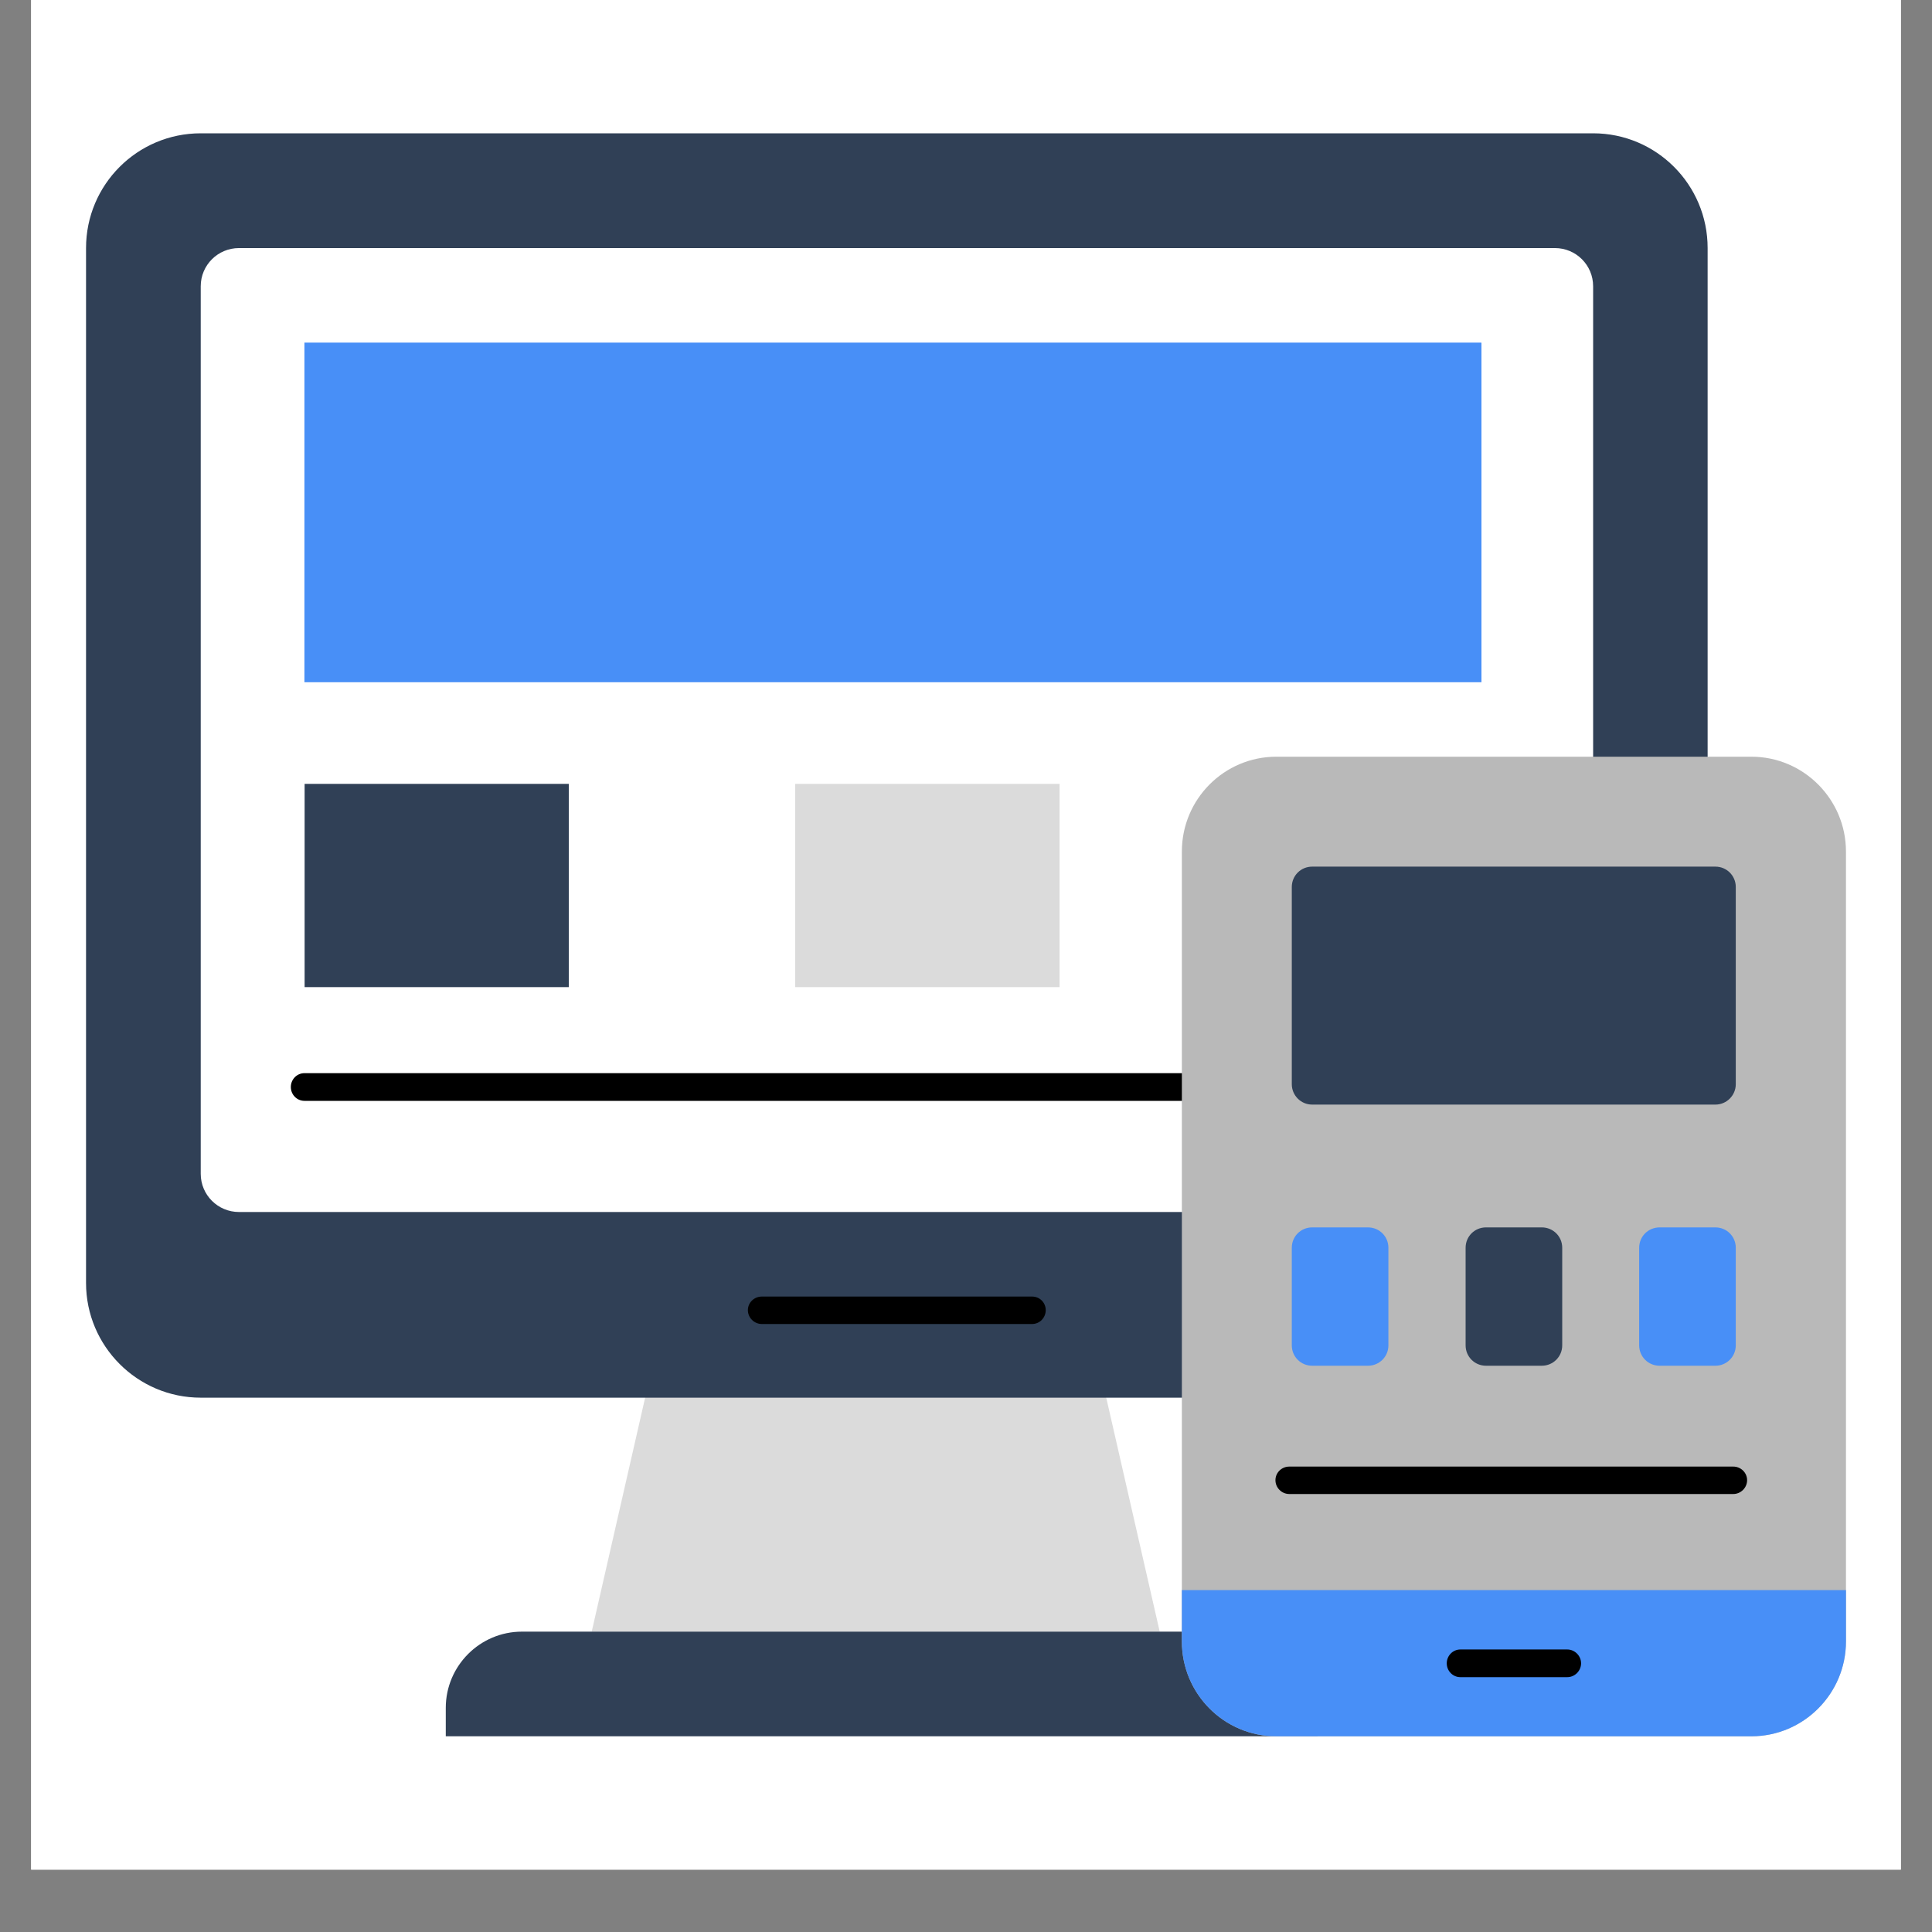
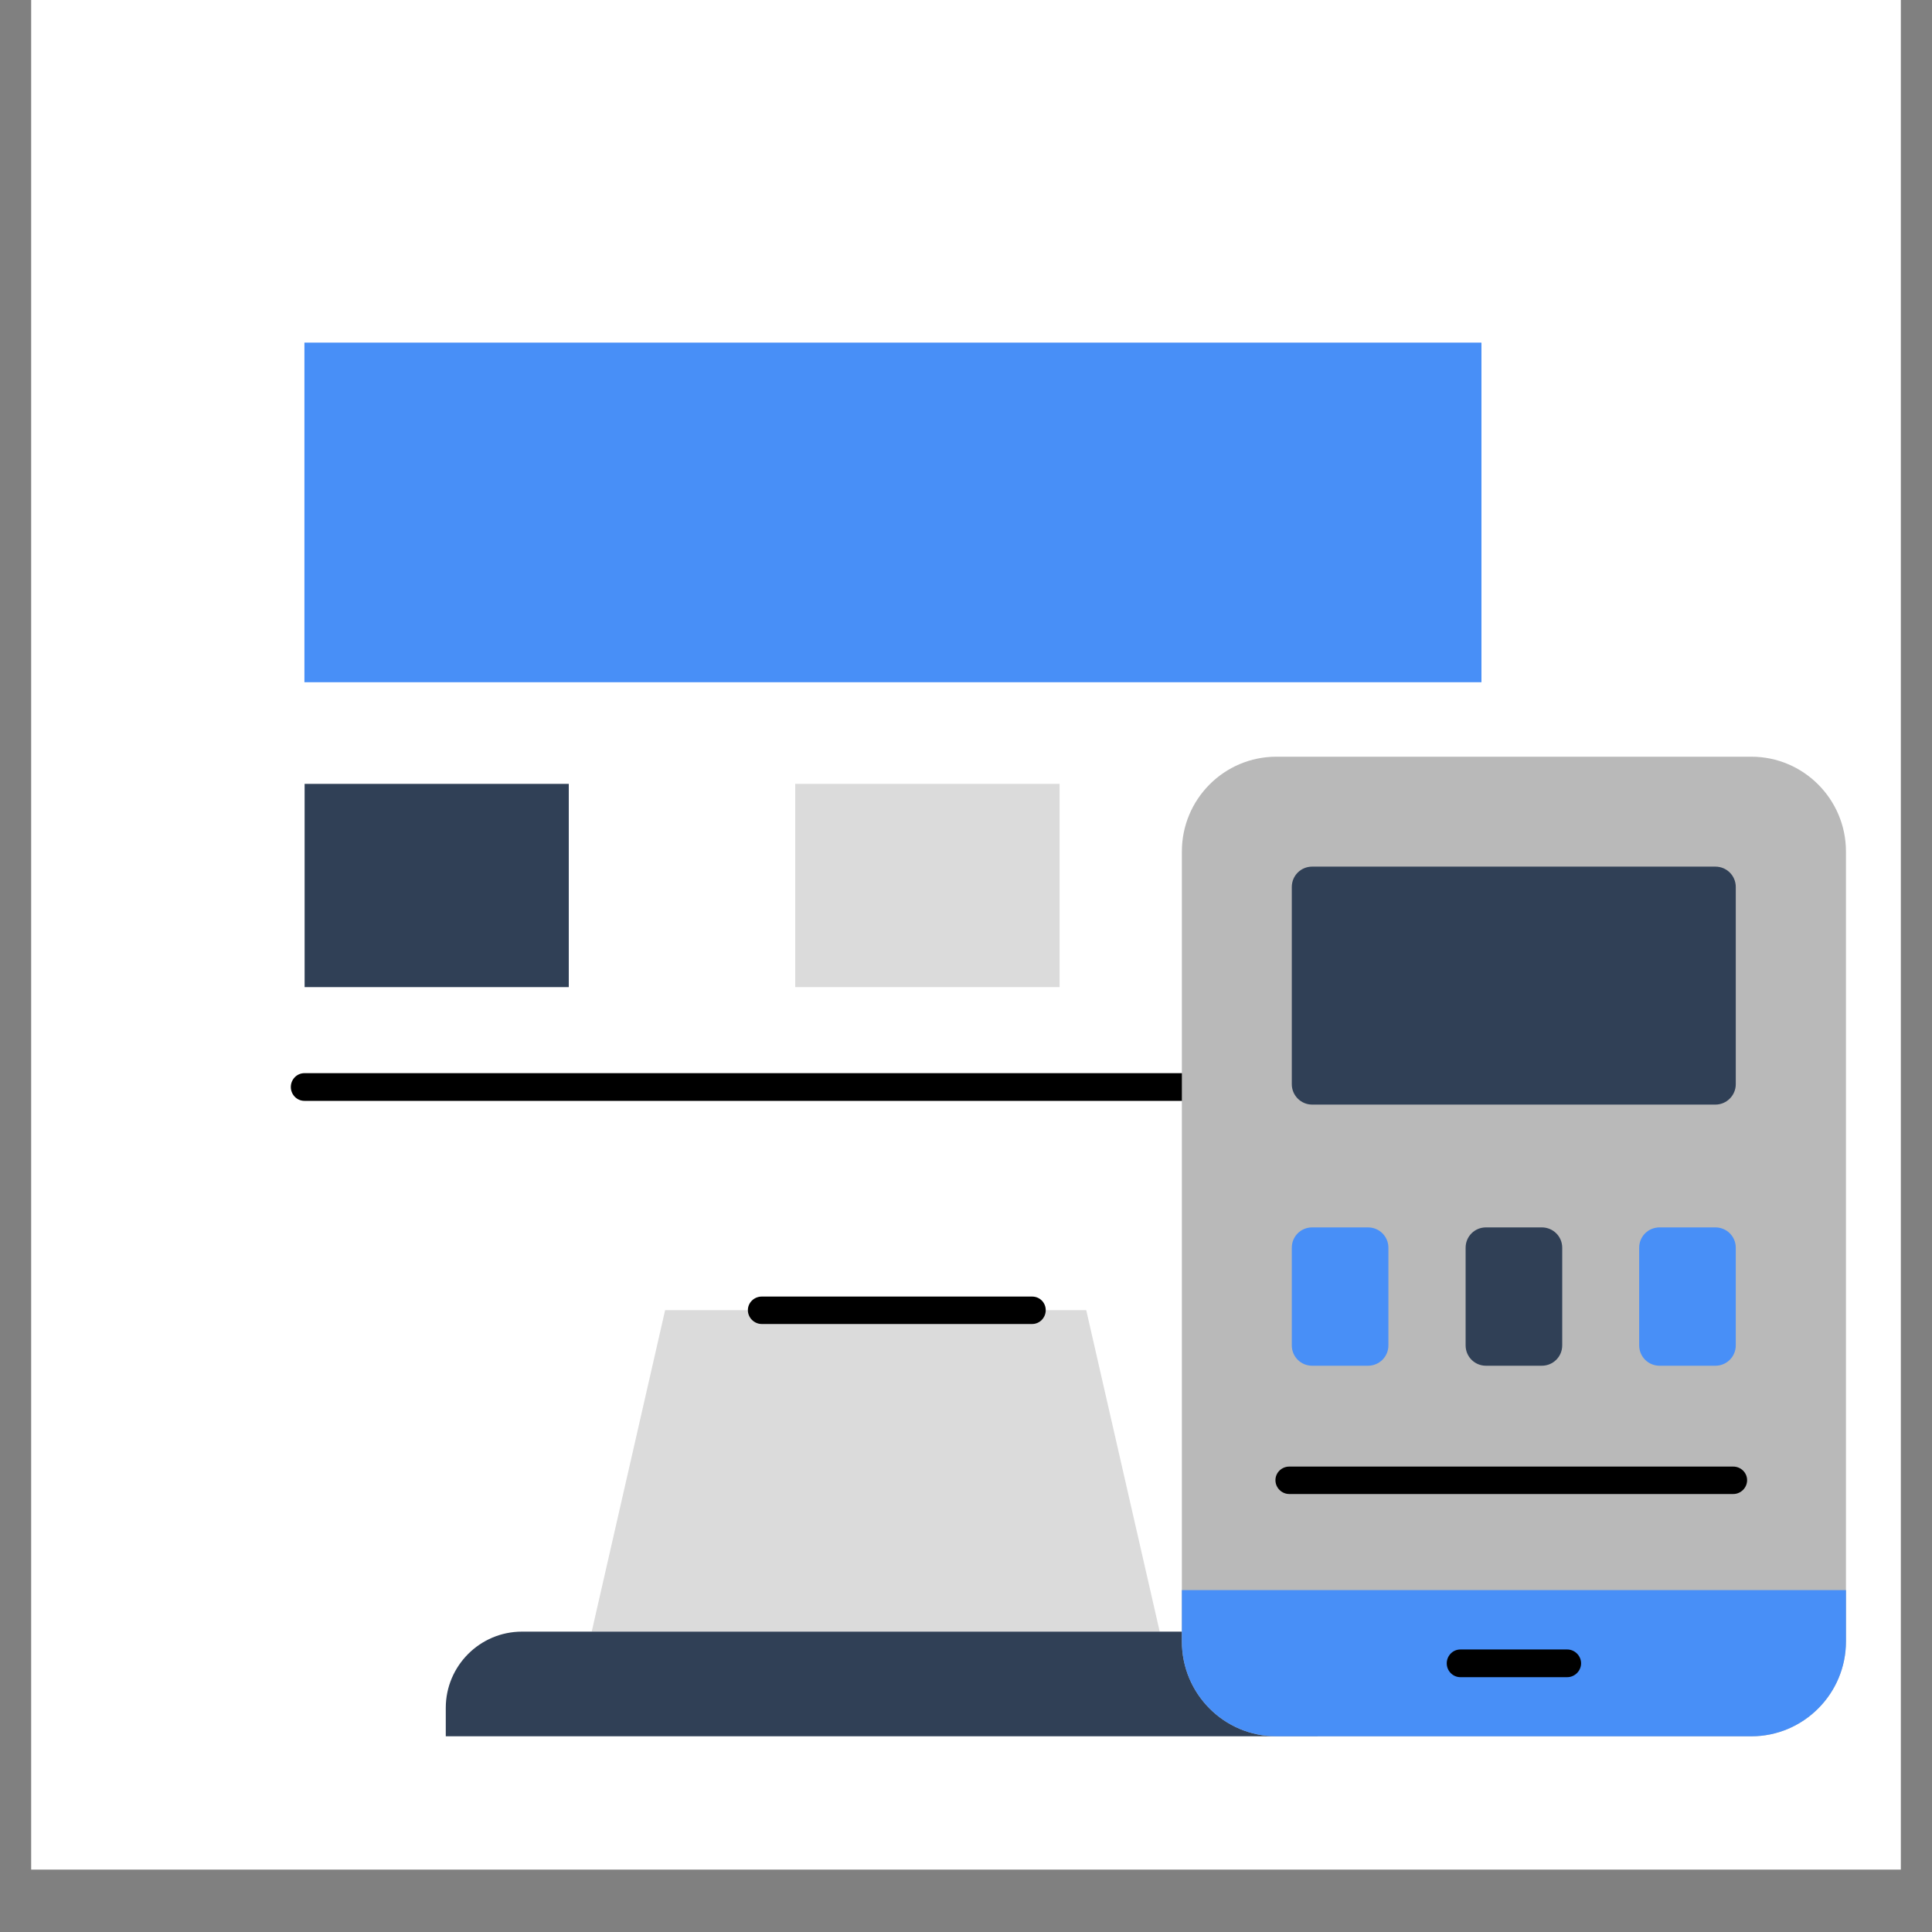
<svg xmlns="http://www.w3.org/2000/svg" width="40" zoomAndPan="magnify" viewBox="0 0 30 30" height="40" preserveAspectRatio="xMidYMid meet" version="1.0">
  <rect x="0" y="0" width="30" height="30" fill="#808080" stroke="none" />
  <defs>
    <clipPath id="c35dc21cf1">
      <path d="M 0.484 0 L 29.516 0 L 29.516 29.031 L 0.484 29.031 Z M 0.484 0 " clip-rule="nonzero" />
    </clipPath>
  </defs>
  <g clip-path="url(#c35dc21cf1)">
    <path fill="#ffffff" d="M 0.484 0 L 29.516 0 L 29.516 29.031 L 0.484 29.031 Z M 0.484 0 " fill-opacity="1" fill-rule="nonzero" />
-     <path fill="#ffffff" d="M 0.484 0 L 29.516 0 L 29.516 29.031 L 0.484 29.031 Z M 0.484 0 " fill-opacity="1" fill-rule="nonzero" />
  </g>
  <path fill="#dbdbdb" d="M 16.867 20.344 L 18.008 25.336 L 9.188 25.336 L 10.328 20.344 Z M 16.867 20.344 " fill-opacity="1" fill-rule="nonzero" />
-   <path fill="#304056" d="M 26.516 3.852 L 26.516 19.922 C 26.516 20.902 25.719 21.703 24.738 21.703 L 3.117 21.703 C 2.133 21.703 1.336 20.902 1.336 19.922 L 1.336 3.852 C 1.336 2.867 2.133 2.07 3.117 2.07 L 24.738 2.07 C 25.719 2.07 26.516 2.867 26.516 3.852 Z M 26.516 3.852 " fill-opacity="1" fill-rule="nonzero" />
  <path fill="#ffffff" d="M 24.738 18.227 L 24.738 4.445 C 24.738 4.117 24.473 3.852 24.145 3.852 L 3.711 3.852 C 3.383 3.852 3.117 4.117 3.117 4.445 L 3.117 18.227 C 3.117 18.555 3.383 18.82 3.711 18.82 L 24.145 18.82 C 24.473 18.82 24.738 18.555 24.738 18.227 Z M 24.738 18.227 " fill-opacity="1" fill-rule="nonzero" />
  <path fill="#304056" d="M 20.461 26.52 L 20.461 26.961 L 6.922 26.961 L 6.922 26.52 C 6.922 25.867 7.453 25.336 8.105 25.336 L 19.277 25.336 C 19.93 25.336 20.461 25.867 20.461 26.52 Z M 20.461 26.52 " fill-opacity="1" fill-rule="nonzero" />
  <path fill="#488ff7" d="M 23.004 5.324 L 23.004 10.594 L 4.727 10.594 L 4.727 5.32 L 23 5.32 C 23 5.32 23.004 5.324 23.004 5.324 Z M 23.004 5.324 " fill-opacity="1" fill-rule="nonzero" />
  <path fill="#304056" d="M 4.73 12.172 L 8.832 12.172 L 8.832 15.328 L 4.73 15.328 Z M 4.73 12.172 " fill-opacity="1" fill-rule="nonzero" />
  <path fill="#dbdbdb" d="M 12.348 12.172 L 16.453 12.172 L 16.453 15.328 L 12.348 15.328 Z M 12.348 12.172 " fill-opacity="1" fill-rule="nonzero" />
  <path fill="#000000" d="M 23.004 17.094 L 4.727 17.094 C 4.609 17.094 4.516 16.996 4.516 16.879 C 4.516 16.762 4.609 16.664 4.727 16.664 L 23.004 16.664 C 23.121 16.664 23.219 16.762 23.219 16.879 C 23.219 16.996 23.121 17.094 23.004 17.094 Z M 23.004 17.094 " fill-opacity="1" fill-rule="nonzero" />
  <path fill="#000000" d="M 16.027 20.559 L 11.828 20.559 C 11.711 20.559 11.613 20.461 11.613 20.344 C 11.613 20.227 11.711 20.133 11.828 20.133 L 16.027 20.133 C 16.145 20.133 16.238 20.227 16.238 20.344 C 16.238 20.461 16.145 20.559 16.027 20.559 Z M 16.027 20.559 " fill-opacity="1" fill-rule="nonzero" />
  <path fill="#b9b9b9" d="M 28.664 13.223 L 28.664 25.488 C 28.664 26.301 28.004 26.961 27.195 26.961 L 19.82 26.961 C 19.008 26.961 18.352 26.301 18.352 25.488 L 18.352 13.223 C 18.352 12.41 19.008 11.75 19.82 11.75 L 27.195 11.75 C 28.004 11.75 28.664 12.41 28.664 13.223 Z M 28.664 13.223 " fill-opacity="1" fill-rule="nonzero" />
  <path fill="#000000" d="M 26.914 23.199 L 20.02 23.199 C 19.902 23.199 19.805 23.102 19.805 22.984 C 19.805 22.867 19.902 22.773 20.02 22.773 L 26.914 22.773 C 27.031 22.773 27.129 22.867 27.129 22.984 C 27.129 23.102 27.031 23.199 26.914 23.199 Z M 26.914 23.199 " fill-opacity="1" fill-rule="nonzero" />
  <path fill="#488ff7" d="M 20.059 20.891 L 20.059 19.375 C 20.059 19.199 20.199 19.059 20.375 19.059 L 21.242 19.059 C 21.418 19.059 21.559 19.199 21.559 19.375 L 21.559 20.891 C 21.559 21.066 21.418 21.207 21.242 21.207 L 20.375 21.207 C 20.199 21.207 20.059 21.066 20.059 20.891 Z M 20.059 20.891 " fill-opacity="1" fill-rule="nonzero" />
  <path fill="#304056" d="M 22.758 20.891 L 22.758 19.375 C 22.758 19.199 22.898 19.059 23.074 19.059 L 23.941 19.059 C 24.117 19.059 24.258 19.199 24.258 19.375 L 24.258 20.891 C 24.258 21.066 24.117 21.207 23.941 21.207 L 23.074 21.207 C 22.898 21.207 22.758 21.066 22.758 20.891 Z M 22.758 20.891 " fill-opacity="1" fill-rule="nonzero" />
  <path fill="#488ff7" d="M 25.453 20.891 L 25.453 19.375 C 25.453 19.199 25.594 19.059 25.77 19.059 L 26.637 19.059 C 26.812 19.059 26.953 19.199 26.953 19.375 L 26.953 20.891 C 26.953 21.066 26.812 21.207 26.637 21.207 L 25.77 21.207 C 25.594 21.207 25.453 21.066 25.453 20.891 Z M 25.453 20.891 " fill-opacity="1" fill-rule="nonzero" />
  <path fill="#304056" d="M 26.953 16.836 L 26.953 13.773 C 26.953 13.598 26.812 13.457 26.637 13.457 L 20.375 13.457 C 20.199 13.457 20.059 13.598 20.059 13.773 L 20.059 16.836 C 20.059 17.008 20.199 17.152 20.375 17.152 L 26.637 17.152 C 26.812 17.152 26.953 17.008 26.953 16.836 Z M 26.953 16.836 " fill-opacity="1" fill-rule="nonzero" />
  <path fill="#488ff7" d="M 18.352 24.691 L 18.352 25.488 C 18.352 26.301 19.008 26.961 19.82 26.961 L 27.195 26.961 C 28.004 26.961 28.664 26.301 28.664 25.488 L 28.664 24.691 Z M 18.352 24.691 " fill-opacity="1" fill-rule="nonzero" />
  <path fill="#000000" d="M 24.336 26.043 L 22.676 26.043 C 22.559 26.043 22.465 25.945 22.465 25.828 C 22.465 25.711 22.559 25.613 22.676 25.613 L 24.336 25.613 C 24.453 25.613 24.551 25.711 24.551 25.828 C 24.551 25.945 24.453 26.043 24.336 26.043 Z M 24.336 26.043 " fill-opacity="1" fill-rule="nonzero" />
</svg>